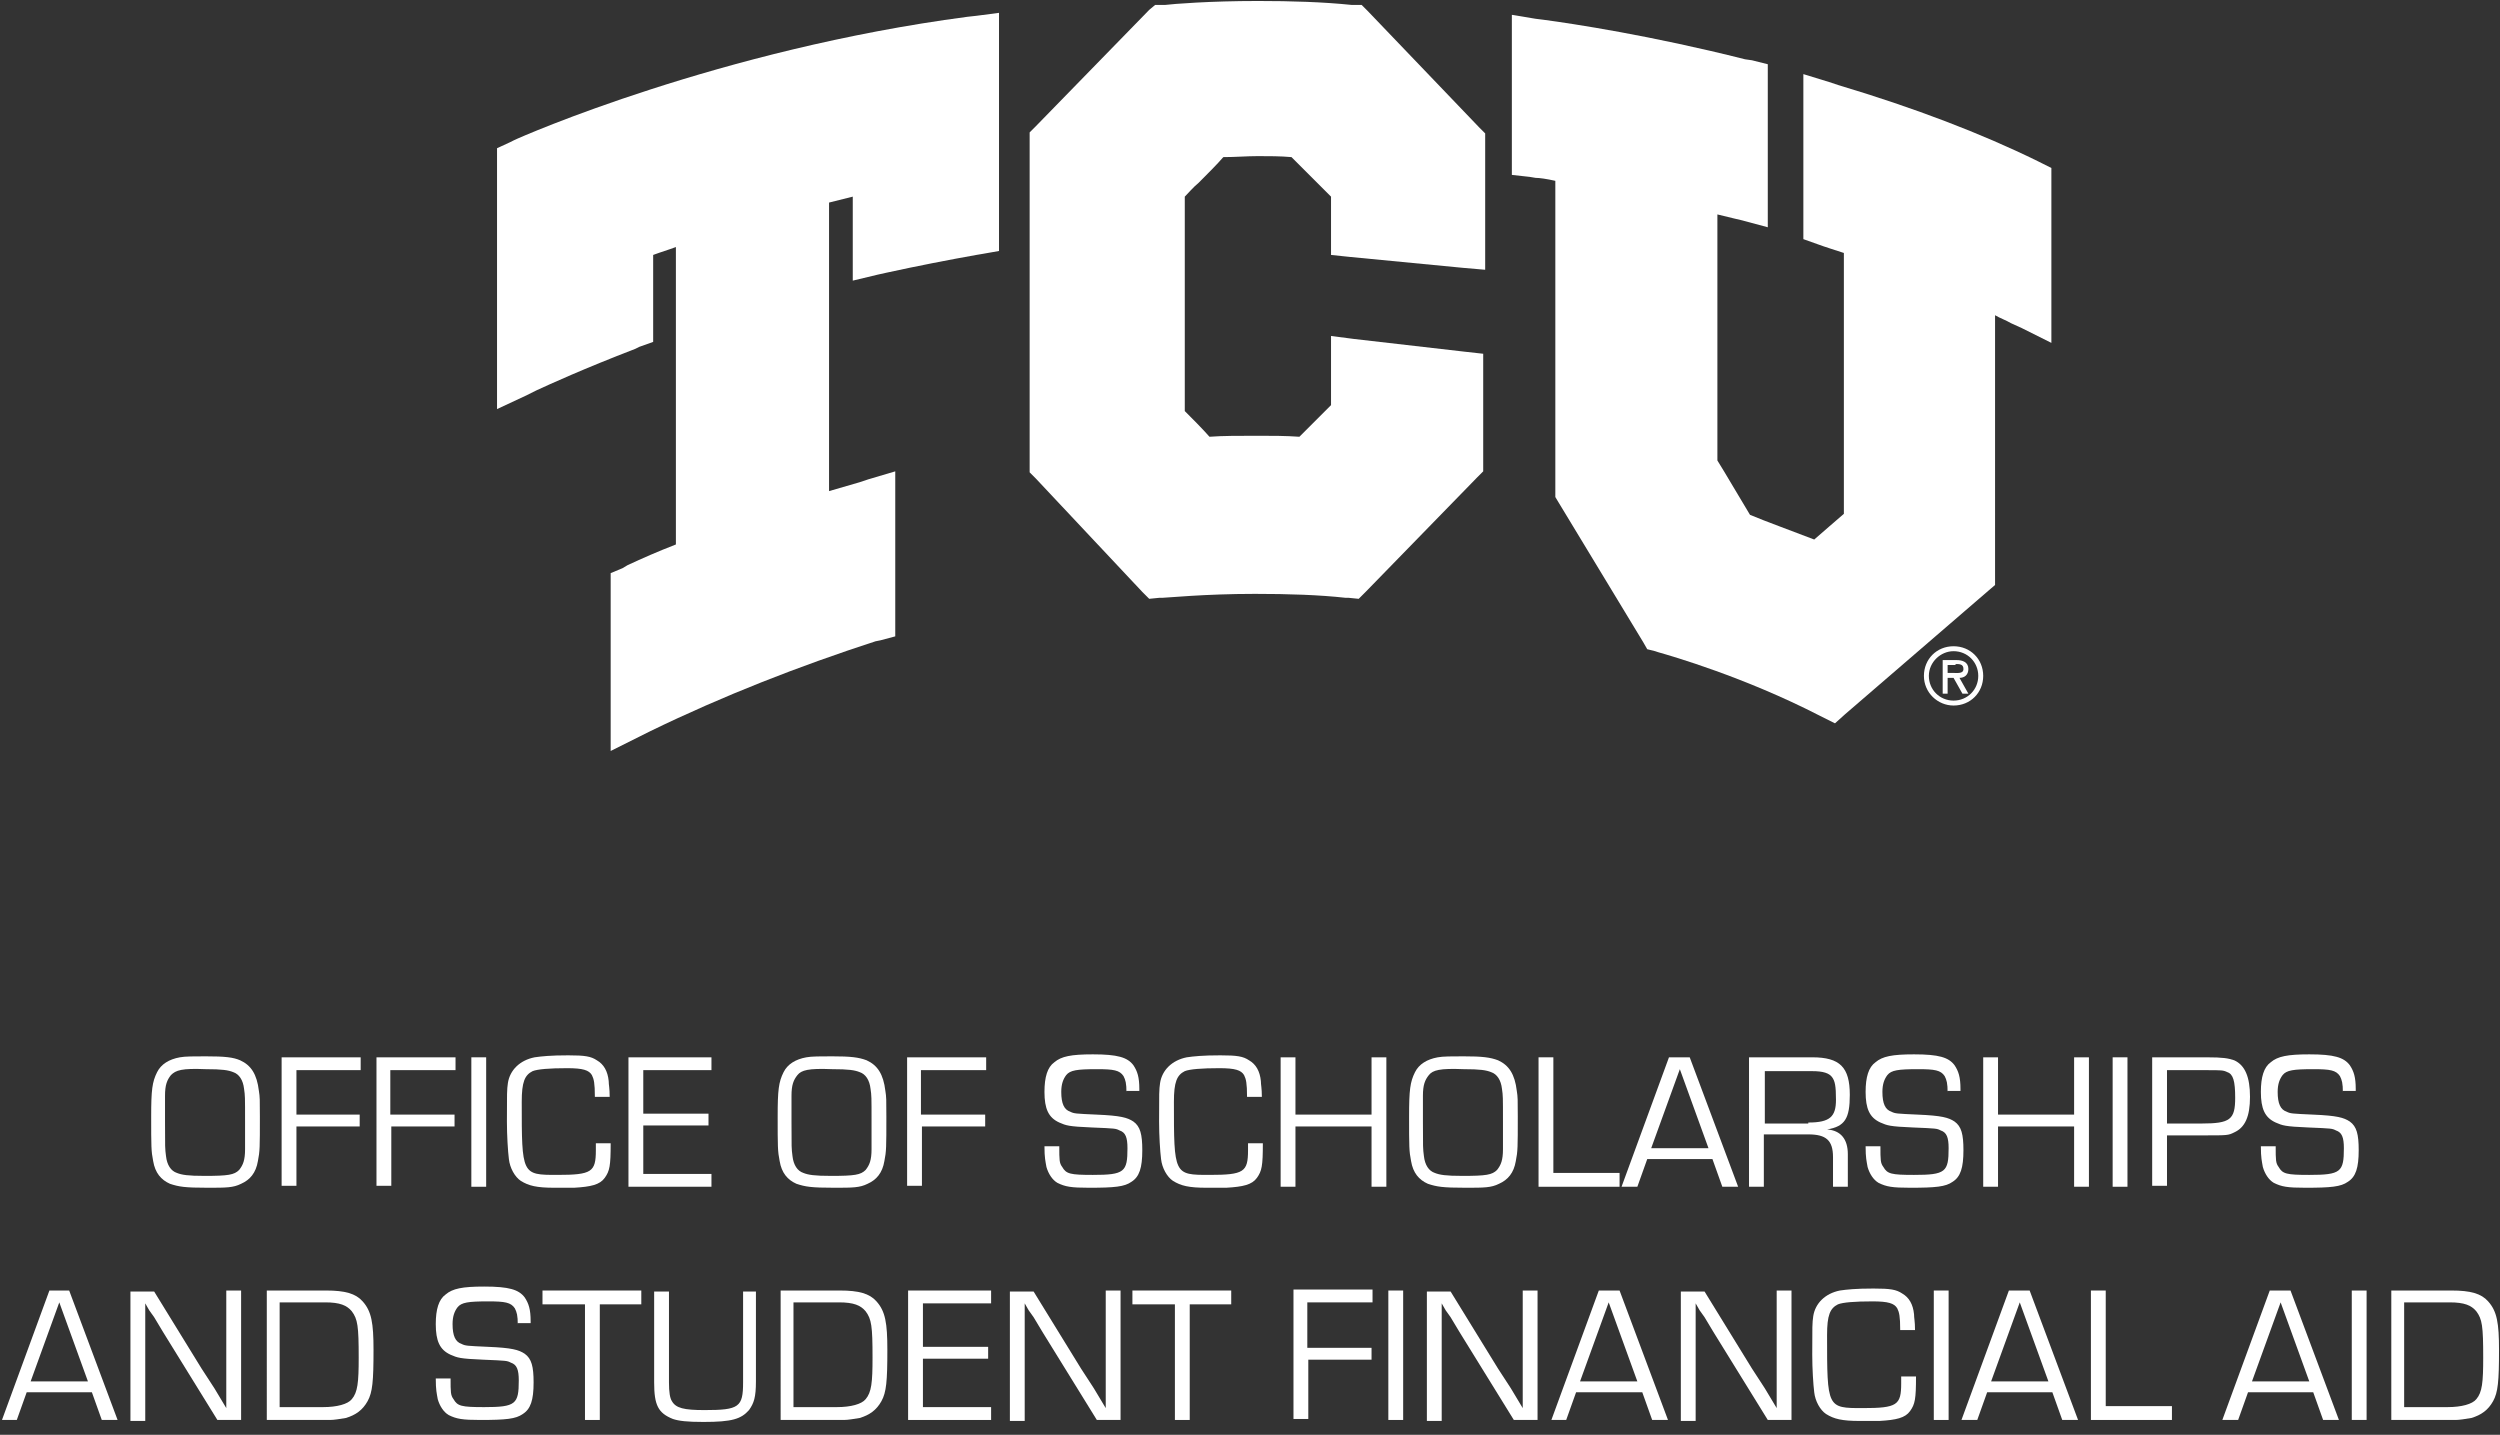
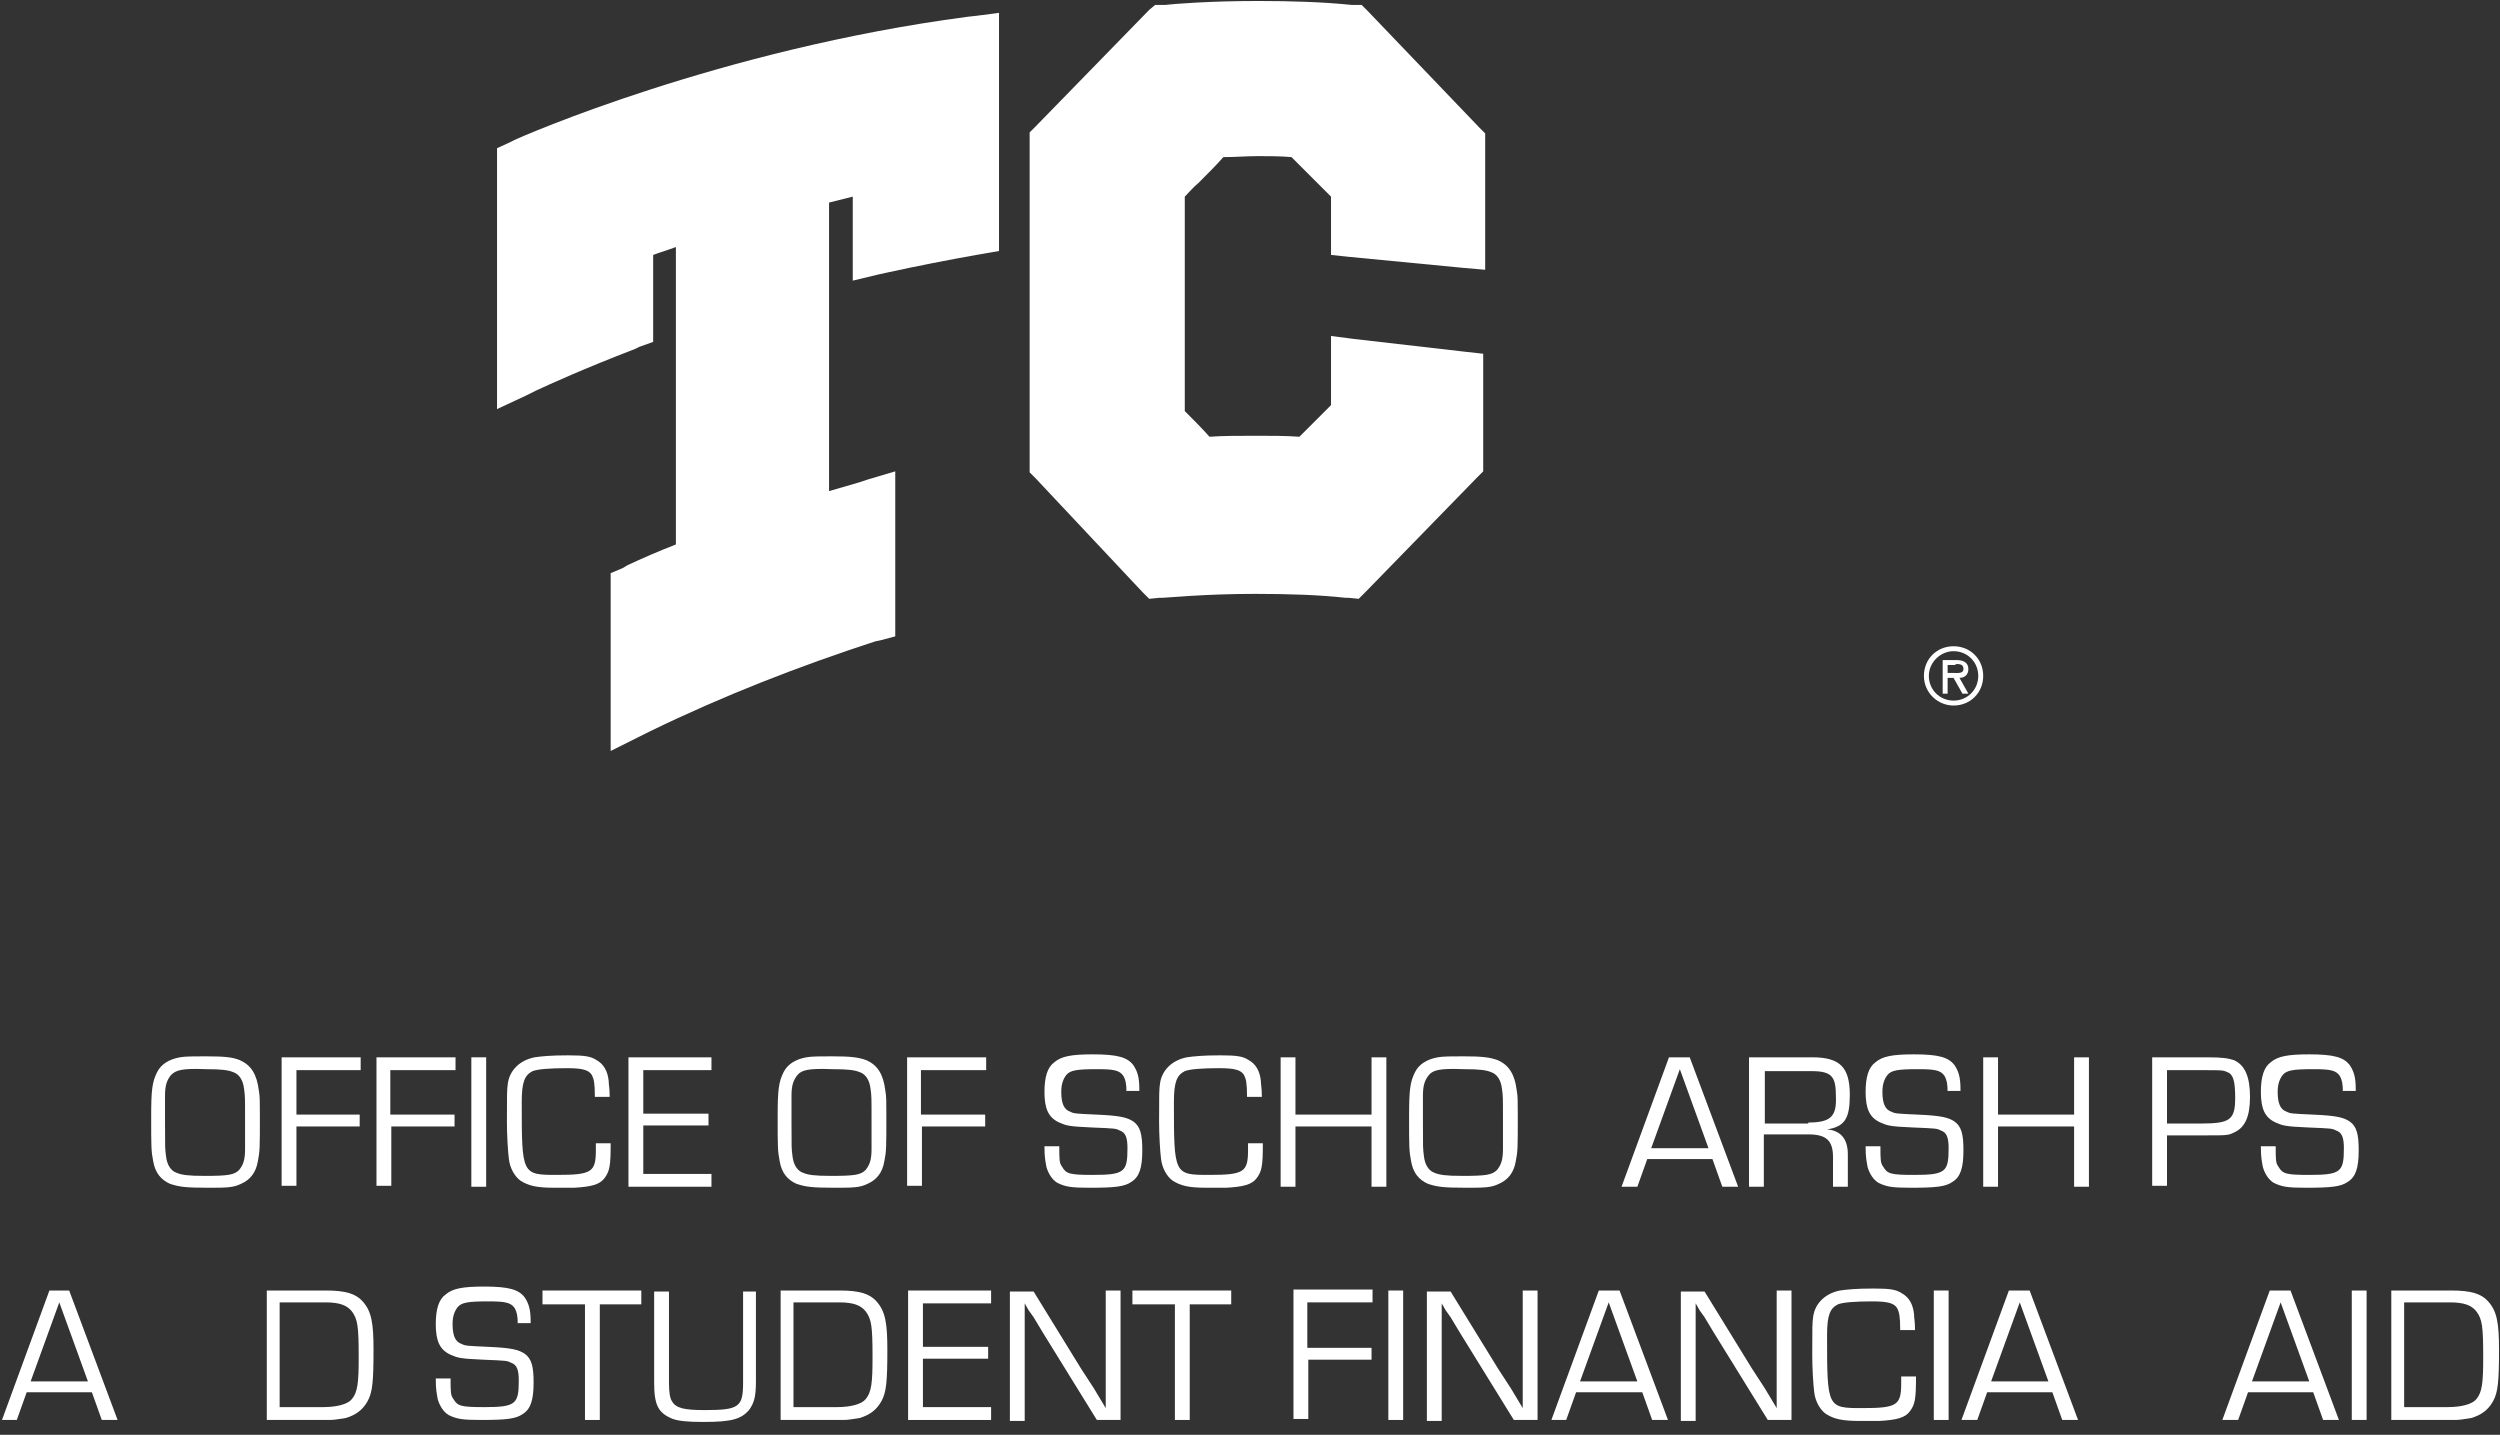
<svg xmlns="http://www.w3.org/2000/svg" version="1.1" id="Layer_1" x="0px" y="0px" viewBox="0 0 253 145.2" style="enable-background:new 0 0 253 145.2;" xml:space="preserve">
  <rect x="0" y="0" width="253" height="145.2" fill="#333333" stroke="none" />
  <style type="text/css">
	.st0{fill:#FFFFFF;}
</style>
  <g>
    <g>
      <path class="st0" d="M197.7,65.9c1.4,0,2.5,1.1,2.5,2.5c0,1.4-1.1,2.5-2.5,2.5c-1.4,0-2.5-1.1-2.5-2.5    C195.2,67,196.4,65.9,197.7,65.9z M197.7,71.4c1.7,0,3-1.3,3-3c0-1.7-1.3-3-3-3c-1.7,0-3,1.3-3,3    C194.7,70.1,196.1,71.4,197.7,71.4z M198.3,68.6c0.5,0,0.9-0.3,0.9-0.9c0-0.7-0.6-0.9-1.2-0.9h-1.4v3.4h0.5v-1.6h0.6l0.9,1.6h0.6    L198.3,68.6z M197.9,67.2c0.4,0,0.8,0,0.8,0.5c0,0.5-0.6,0.4-1.1,0.4h-0.5v-0.8H197.9z" />
      <g>
        <g>
          <path class="st0" d="M97.9,1.7C72.9,5,52.8,13.8,52,14.2l-0.4,0.2L50.3,15v1.3v21.8v3.3l3-1.4l1-0.5c1.3-0.6,4.8-2.2,10-4.2      l0.4-0.2l1.4-0.5v-1.5v-7.3c0.8-0.3,1.5-0.5,2.3-0.8v30.1c-1.8,0.7-3.4,1.4-4.9,2.1L63,57.5L61.8,58v1.3v13.3V76l3-1.5l1-0.5      c7.4-3.6,15.1-6.6,22.8-9.1l0.5-0.1l1.5-0.4v-1.5V50.5v-2.8l-2.7,0.8L87,48.8c-1,0.3-2.1,0.6-3.1,0.9V20.5      c0.8-0.2,1.6-0.4,2.4-0.6v5.9v2.6l2.5-0.6l0.9-0.2c3.2-0.7,6.3-1.3,9.1-1.8l0.6-0.1l1.7-0.3v-1.8V3.6V1.3l-2.3,0.3L97.9,1.7z" />
          <path class="st0" d="M138.4,1.1l-0.6-0.6L137,0.5l-0.2,0c-2.9-0.3-6.1-0.4-9.5-0.4c-4.9,0-8.6,0.3-9.4,0.4l-0.2,0l-0.8,0      L116.3,1l-11.5,11.8l-0.6,0.6v0.8V47v0.8l0.6,0.6l10.8,11.5l0.7,0.7l1-0.1l0.3,0c0.4,0,4.3-0.4,9.4-0.4c3.4,0,6.5,0.1,9.2,0.4      l0.3,0l1,0.1l0.7-0.7l11.3-11.6l0.6-0.6V47v-9.3v-1.9l-1.8-0.2L137,34.3l-2.3-0.3v2.3V41c-0.8,0.8-2.3,2.3-3.2,3.2      c-1.4-0.1-2.8-0.1-4.2-0.1c-1.9,0-3.6,0-4.9,0.1c-0.7-0.8-1.8-1.9-2.5-2.6V19.9c0.4-0.4,0.8-0.9,1.4-1.4      c0.9-0.9,1.9-1.9,2.5-2.6c1.2,0,2.4-0.1,3.5-0.1c1.1,0,2.3,0,3.4,0.1c1,1,3,3,4,4v4v1.9l1.9,0.2l11.4,1.1l2.3,0.2v-2.3V14.3      v-0.8l-0.6-0.6L138.4,1.1z" />
-           <path class="st0" d="M206.6,16.5l-0.4-0.2c-5.7-2.8-12.5-5.4-20.2-7.7l-0.9-0.3l-2.6-0.8v2.8v12.4v1.5l1.4,0.5      c0.8,0.3,1.8,0.6,2.7,0.9V52c-0.8,0.7-2.1,1.8-3,2.6c-1.8-0.7-5.1-1.9-6.5-2.5c-0.8-1.3-2.6-4.4-3.3-5.5V21.7      c1.2,0.3,2.5,0.6,2.5,0.6l2.6,0.7v-2.7V8.1V6.5l-1.6-0.4L176.6,6c-9.5-2.4-17.4-3.6-20.4-4l-0.8-0.1l-2.4-0.4v2.4v12v1.8      l1.8,0.2l0.6,0.1l0,0l0,0c0.4,0,1.1,0.1,2,0.3v31.4v0.6l0.3,0.5l8.6,14.2l0.4,0.7l0.8,0.2l0.3,0.1c1.4,0.4,8.7,2.5,16.3,6.4      l0.4,0.2l1.2,0.6l1-0.9l14.5-12.5l0.7-0.6v-0.9V31.9c0.5,0.3,1.1,0.5,1.6,0.8l0,0l0,0l1.1,0.5l3,1.5v-3.3v-13V17L206.6,16.5z" />
        </g>
      </g>
    </g>
    <g>
      <path class="st0" d="M24.3,107.3c1.1,0.5,1.7,1.4,1.9,3.1c0.1,0.6,0.1,0.9,0.1,2.6c0,3.1,0,3.5-0.2,4.5c-0.2,1.2-0.8,1.9-1.7,2.3    c-0.8,0.4-1.5,0.4-3.4,0.4c-2.3,0-2.9-0.1-3.8-0.4c-0.9-0.4-1.5-1.1-1.7-2.3c-0.2-1-0.2-1.5-0.2-4.5c0-2.7,0.1-3.5,0.6-4.5    c0.4-0.8,1.2-1.3,2.3-1.5c0.5-0.1,1.5-0.1,2.6-0.1C22.8,106.9,23.6,107,24.3,107.3z M17.3,108.8c-0.4,0.5-0.6,1-0.6,2.1    c0,0.3,0,0.3,0,2.6c0,2.7,0,2.7,0.1,3.5c0.1,0.9,0.5,1.5,1.1,1.7c0.5,0.2,1.1,0.3,2.8,0.3c2.4,0,3-0.1,3.5-0.6    c0.4-0.5,0.6-1,0.6-2.1c0-0.3,0-0.3,0-2.7c0-2.7,0-2.7-0.1-3.4c-0.1-0.9-0.5-1.5-1.1-1.7c-0.5-0.2-1.1-0.3-2.8-0.3    C18.4,108.1,17.8,108.3,17.3,108.8z" />
      <path class="st0" d="M30,112.8h6.4v1.2H30v6h-1.5V107h8v1.3H30V112.8z" />
      <path class="st0" d="M39.6,112.8H46v1.2h-6.4v6h-1.5V107h8v1.3h-6.6V112.8z" />
      <path class="st0" d="M49.2,120.1h-1.5V107h1.5V120.1z" />
      <path class="st0" d="M61.8,115.7c0,2.3-0.1,2.8-0.6,3.5c-0.5,0.7-1.4,0.9-3.1,1c-0.5,0-1.3,0-2,0c-1.8,0-2.6-0.2-3.4-0.7    c-0.6-0.4-1.1-1.3-1.2-2.2c-0.1-0.8-0.2-2.4-0.2-3.8c0-2.9,0-3.2,0.1-3.9c0.2-1.3,1.2-2.3,2.7-2.6c0.7-0.1,1.6-0.2,3.4-0.2    c1.7,0,2.3,0.1,2.9,0.5c0.7,0.4,1.1,1.1,1.2,2.1c0,0.4,0.1,0.7,0.1,1.6h-1.5c0-1.4-0.1-1.8-0.3-2.2c-0.3-0.5-0.9-0.7-2.5-0.7    c-1.8,0-3,0.1-3.5,0.3c-0.8,0.4-1.1,1.1-1.1,3.1c0,7.4,0,7.4,3.6,7.4c3.5,0,3.9-0.3,3.9-2.5v-0.7H61.8z" />
      <path class="st0" d="M65.1,112.7h6.6v1.2h-6.6v4.9H72v1.3h-8.4V107H72v1.3h-6.9V112.7z" />
      <path class="st0" d="M87.7,107.3c1.1,0.5,1.7,1.4,1.9,3.1c0.1,0.6,0.1,0.9,0.1,2.6c0,3.1,0,3.5-0.2,4.5c-0.2,1.2-0.8,1.9-1.7,2.3    c-0.8,0.4-1.5,0.4-3.4,0.4c-2.3,0-2.9-0.1-3.8-0.4c-0.9-0.4-1.5-1.1-1.7-2.3c-0.2-1-0.2-1.5-0.2-4.5c0-2.7,0.1-3.5,0.6-4.5    c0.4-0.8,1.2-1.3,2.3-1.5c0.5-0.1,1.5-0.1,2.6-0.1C86.1,106.9,86.9,107,87.7,107.3z M80.7,108.8c-0.4,0.5-0.6,1-0.6,2.1    c0,0.3,0,0.3,0,2.6c0,2.7,0,2.7,0.1,3.5c0.1,0.9,0.5,1.5,1.1,1.7c0.5,0.2,1.1,0.3,2.8,0.3c2.4,0,3-0.1,3.5-0.6    c0.4-0.5,0.6-1,0.6-2.1c0-0.3,0-0.3,0-2.7c0-2.7,0-2.7-0.1-3.4c-0.1-0.9-0.5-1.5-1.1-1.7c-0.5-0.2-1.1-0.3-2.8-0.3    C81.8,108.1,81.1,108.3,80.7,108.8z" />
      <path class="st0" d="M93.3,112.8h6.4v1.2h-6.4v6h-1.5V107h8v1.3h-6.6V112.8z" />
      <path class="st0" d="M114,110.6c0-1-0.1-1.3-0.3-1.7c-0.4-0.6-1-0.7-2.7-0.7c-2,0-2.7,0.1-3.1,0.6c-0.3,0.4-0.5,0.9-0.5,1.7    c0,1.2,0.3,1.8,0.9,2c0.4,0.2,0.5,0.2,2.7,0.3c2.4,0.1,3.1,0.3,3.7,0.7c0.7,0.5,0.9,1.3,0.9,2.9c0,1.8-0.3,2.7-1.1,3.2    c-0.7,0.5-1.7,0.6-4.3,0.6c-1.8,0-2.4-0.1-3.2-0.5c-0.5-0.3-0.9-0.9-1.1-1.6c-0.1-0.6-0.2-0.9-0.2-2.1h1.5c0,1.4,0,1.7,0.3,2.1    c0.4,0.7,0.8,0.8,3.1,0.8c3.2,0,3.5-0.3,3.5-2.7c0-1.1-0.2-1.6-0.8-1.8c-0.4-0.2-0.4-0.2-2.8-0.3c-2.4-0.1-2.6-0.2-3.3-0.5    c-1.1-0.5-1.5-1.4-1.5-3.1c0-1.5,0.3-2.5,1-3c0.7-0.6,1.7-0.8,3.9-0.8c2.5,0,3.5,0.3,4.1,1.1c0.4,0.6,0.6,1.2,0.6,2.4v0.2H114z" />
      <path class="st0" d="M127.8,115.7c0,2.3-0.1,2.8-0.6,3.5c-0.5,0.7-1.4,0.9-3.1,1c-0.5,0-1.3,0-2,0c-1.8,0-2.6-0.2-3.4-0.7    c-0.6-0.4-1.1-1.3-1.2-2.2c-0.1-0.8-0.2-2.4-0.2-3.8c0-2.9,0-3.2,0.1-3.9c0.2-1.3,1.2-2.3,2.7-2.6c0.7-0.1,1.6-0.2,3.4-0.2    c1.7,0,2.3,0.1,2.9,0.5c0.7,0.4,1.1,1.1,1.2,2.1c0,0.4,0.1,0.7,0.1,1.6h-1.5c0-1.4-0.1-1.8-0.3-2.2c-0.3-0.5-0.9-0.7-2.5-0.7    c-1.8,0-3,0.1-3.5,0.3c-0.8,0.4-1.1,1.1-1.1,3.1c0,7.4,0,7.4,3.6,7.4c3.5,0,3.9-0.3,3.9-2.5v-0.7H127.8z" />
      <path class="st0" d="M140.3,120.1h-1.5V114h-7.7v6.1h-1.5V107h1.5v5.8h7.7V107h1.5V120.1z" />
      <path class="st0" d="M151.6,107.3c1.1,0.5,1.7,1.4,1.9,3.1c0.1,0.6,0.1,0.9,0.1,2.6c0,3.1,0,3.5-0.2,4.5c-0.2,1.2-0.8,1.9-1.7,2.3    c-0.8,0.4-1.5,0.4-3.4,0.4c-2.3,0-2.9-0.1-3.8-0.4c-0.9-0.4-1.5-1.1-1.7-2.3c-0.2-1-0.2-1.5-0.2-4.5c0-2.7,0.1-3.5,0.6-4.5    c0.4-0.8,1.2-1.3,2.3-1.5c0.5-0.1,1.5-0.1,2.6-0.1C150,106.9,150.8,107,151.6,107.3z M144.6,108.8c-0.4,0.5-0.6,1-0.6,2.1    c0,0.3,0,0.3,0,2.6c0,2.7,0,2.7,0.1,3.5c0.1,0.9,0.5,1.5,1.1,1.7c0.5,0.2,1.1,0.3,2.8,0.3c2.4,0,3-0.1,3.5-0.6    c0.4-0.5,0.6-1,0.6-2.1c0-0.3,0-0.3,0-2.7c0-2.7,0-2.7-0.1-3.4c-0.1-0.9-0.5-1.5-1.1-1.7c-0.5-0.2-1.1-0.3-2.8-0.3    C145.7,108.1,145,108.3,144.6,108.8z" />
-       <path class="st0" d="M157.2,118.7h6.7v1.4h-8.2V107h1.5V118.7z" />
      <path class="st0" d="M166.7,117.3l-1,2.8h-1.6l4.8-13.1h2.1l4.9,13.1h-1.6l-1-2.8H166.7z M170,108.2l-2.9,8h5.8L170,108.2z" />
      <path class="st0" d="M177.2,107h6.2c2.8,0,3.8,1,3.8,3.8c0,2.4-0.5,3.2-2.3,3.5v0c1.4,0.1,2.1,1,2.1,2.5v3.3h-1.5v-3    c0-1.7-0.7-2.3-2.5-2.3h-4.5v5.3h-1.5V107z M183,113.6c2.2,0,2.8-0.6,2.8-2.3c0-1.4-0.1-1.9-0.4-2.3c-0.3-0.4-0.9-0.6-2-0.6h-4.8    v5.3H183z" />
      <path class="st0" d="M197.1,110.6c0-1-0.1-1.3-0.3-1.7c-0.4-0.6-1-0.7-2.7-0.7c-2,0-2.7,0.1-3.1,0.6c-0.3,0.4-0.5,0.9-0.5,1.7    c0,1.2,0.3,1.8,0.9,2c0.4,0.2,0.5,0.2,2.7,0.3c2.4,0.1,3.1,0.3,3.7,0.7c0.7,0.5,0.9,1.3,0.9,2.9c0,1.8-0.3,2.7-1.1,3.2    c-0.7,0.5-1.7,0.6-4.3,0.6c-1.8,0-2.4-0.1-3.2-0.5c-0.5-0.3-0.9-0.9-1.1-1.6c-0.1-0.6-0.2-0.9-0.2-2.1h1.5c0,1.4,0,1.7,0.3,2.1    c0.4,0.7,0.8,0.8,3.1,0.8c3.2,0,3.5-0.3,3.5-2.7c0-1.1-0.2-1.6-0.8-1.8c-0.4-0.2-0.4-0.2-2.8-0.3c-2.4-0.1-2.6-0.2-3.3-0.5    c-1.1-0.5-1.5-1.4-1.5-3.1c0-1.5,0.3-2.5,1-3c0.7-0.6,1.7-0.8,3.9-0.8c2.5,0,3.5,0.3,4.1,1.1c0.4,0.6,0.6,1.2,0.6,2.4v0.2H197.1z" />
      <path class="st0" d="M211.4,120.1h-1.5V114h-7.7v6.1h-1.5V107h1.5v5.8h7.7V107h1.5V120.1z" />
-       <path class="st0" d="M215.3,120.1h-1.5V107h1.5V120.1z" />
      <path class="st0" d="M217.8,107h5.5c1.7,0,2.2,0.1,2.8,0.3c1.1,0.5,1.6,1.7,1.6,3.7c0,2-0.5,3.1-1.6,3.6c-0.6,0.3-0.7,0.3-3,0.3    h-3.8v5.1h-1.5V107z M222.8,113.7c2.9,0,3.4-0.4,3.4-2.6c0-1.7-0.2-2.4-0.8-2.6c-0.4-0.2-0.6-0.2-2.1-0.2h-4v5.4H222.8z" />
      <path class="st0" d="M237.1,110.6c0-1-0.1-1.3-0.3-1.7c-0.4-0.6-1-0.7-2.7-0.7c-2,0-2.7,0.1-3.1,0.6c-0.3,0.4-0.5,0.9-0.5,1.7    c0,1.2,0.3,1.8,0.9,2c0.4,0.2,0.5,0.2,2.7,0.3c2.4,0.1,3.1,0.3,3.7,0.7c0.7,0.5,0.9,1.3,0.9,2.9c0,1.8-0.3,2.7-1.1,3.2    c-0.7,0.5-1.7,0.6-4.3,0.6c-1.8,0-2.4-0.1-3.2-0.5c-0.5-0.3-0.9-0.9-1.1-1.6c-0.1-0.6-0.2-0.9-0.2-2.1h1.5c0,1.4,0,1.7,0.3,2.1    c0.4,0.7,0.8,0.8,3.1,0.8c3.2,0,3.5-0.3,3.5-2.7c0-1.1-0.2-1.6-0.8-1.8c-0.4-0.2-0.4-0.2-2.8-0.3c-2.4-0.1-2.6-0.2-3.3-0.5    c-1.1-0.5-1.5-1.4-1.5-3.1c0-1.5,0.3-2.5,1-3c0.7-0.6,1.7-0.8,3.9-0.8c2.5,0,3.5,0.3,4.1,1.1c0.4,0.6,0.6,1.2,0.6,2.4v0.2H237.1z" />
      <path class="st0" d="M2.7,140.9l-1,2.8H0.2l4.8-13.1H7l4.9,13.1h-1.6l-1-2.8H2.7z M6,131.8l-2.9,8h5.8L6,131.8z" />
-       <path class="st0" d="M24.4,143.7H22l-5.5-8.9l-0.9-1.5l-0.5-0.7l-0.4-0.7h0l0,0.5v0.5v1v9.9h-1.5v-13.1h2.4l4.8,7.8l1.3,2l0.6,1    l0.6,1h0l0-0.5v-0.5v-1v-9.9h1.5V143.7z" />
      <path class="st0" d="M26.9,130.6H33c1.9,0,3,0.3,3.7,1.1c0.9,1,1.1,2.2,1.1,4.9c0,3.2-0.1,4.3-0.6,5.2c-0.5,0.9-1.2,1.4-2.2,1.7    c-0.6,0.1-1.2,0.2-1.6,0.2h-6.4V130.6z M32.7,142.4c1.4,0,2.5-0.3,2.9-0.8c0.6-0.7,0.7-1.7,0.7-4.2c0-3.2-0.1-3.9-0.7-4.7    c-0.5-0.6-1.2-0.9-2.7-0.9h-4.6v10.6H32.7z" />
      <path class="st0" d="M52.4,134.1c0-1-0.1-1.3-0.3-1.7c-0.4-0.6-1-0.7-2.7-0.7c-2,0-2.7,0.1-3.1,0.6c-0.3,0.4-0.5,0.9-0.5,1.7    c0,1.2,0.3,1.8,0.9,2c0.4,0.2,0.5,0.2,2.7,0.3c2.4,0.1,3.1,0.3,3.7,0.7c0.7,0.5,0.9,1.3,0.9,2.9c0,1.8-0.3,2.7-1.1,3.2    c-0.7,0.5-1.7,0.6-4.3,0.6c-1.8,0-2.4-0.1-3.2-0.5c-0.5-0.3-0.9-0.9-1.1-1.6c-0.1-0.6-0.2-0.9-0.2-2.1h1.5c0,1.4,0,1.7,0.3,2.1    c0.4,0.7,0.8,0.8,3.1,0.8c3.2,0,3.5-0.3,3.5-2.7c0-1.1-0.2-1.6-0.8-1.8c-0.4-0.2-0.4-0.2-2.8-0.3c-2.4-0.1-2.6-0.2-3.3-0.5    c-1.1-0.5-1.5-1.4-1.5-3.1c0-1.5,0.3-2.5,1-3c0.7-0.6,1.7-0.8,3.9-0.8c2.5,0,3.5,0.3,4.1,1.1c0.4,0.6,0.6,1.2,0.6,2.4v0.2H52.4z" />
      <path class="st0" d="M60.7,143.7h-1.5v-11.7h-4.3v-1.4h10v1.4l-4.2,0V143.7z" />
      <path class="st0" d="M76.5,130.6v9.2c0,1.6-0.2,2.2-0.7,2.9c-0.8,0.9-1.7,1.2-4.6,1.2c-1.7,0-2.5-0.1-3.1-0.3    c-1.5-0.6-1.9-1.4-1.9-3.7v-9.2h1.5v9.2c0,1,0.1,1.6,0.3,1.9c0.4,0.7,1.2,0.9,3.3,0.9c3.5,0,3.9-0.3,3.9-2.8v-9.2H76.5z" />
      <path class="st0" d="M78.9,130.6H85c1.9,0,3,0.3,3.7,1.1c0.9,1,1.1,2.2,1.1,4.9c0,3.2-0.1,4.3-0.6,5.2c-0.5,0.9-1.2,1.4-2.2,1.7    c-0.6,0.1-1.2,0.2-1.6,0.2h-6.4V130.6z M84.7,142.4c1.4,0,2.5-0.3,2.9-0.8c0.6-0.7,0.7-1.7,0.7-4.2c0-3.2-0.1-3.9-0.7-4.7    c-0.5-0.6-1.2-0.9-2.7-0.9h-4.6v10.6H84.7z" />
      <path class="st0" d="M93.4,136.3h6.6v1.2h-6.6v4.9h6.9v1.3h-8.4v-13.1h8.4v1.3h-6.9V136.3z" />
      <path class="st0" d="M113.4,143.7H111l-5.5-8.9l-0.9-1.5l-0.5-0.7l-0.4-0.7h0l0,0.5v0.5v1v9.9h-1.5v-13.1h2.4l4.8,7.8l1.3,2l0.6,1    l0.6,1h0l0-0.5v-0.5v-1v-9.9h1.5V143.7z" />
      <path class="st0" d="M120.4,143.7h-1.5v-11.7h-4.3v-1.4h10v1.4l-4.2,0V143.7z" />
      <path class="st0" d="M132.4,136.4h6.4v1.2h-6.4v6h-1.5v-13.1h8v1.3h-6.6V136.4z" />
      <path class="st0" d="M142,143.7h-1.5v-13.1h1.5V143.7z" />
      <path class="st0" d="M155.6,143.7h-2.4l-5.5-8.9l-0.9-1.5l-0.5-0.7l-0.4-0.7h0l0,0.5v0.5v1v9.9h-1.5v-13.1h2.4l4.8,7.8l1.3,2    l0.6,1l0.6,1h0l0-0.5v-0.5v-1v-9.9h1.5V143.7z" />
      <path class="st0" d="M159.5,140.9l-1,2.8H157l4.8-13.1h2.1l4.9,13.1h-1.6l-1-2.8H159.5z M162.8,131.8l-2.9,8h5.8L162.8,131.8z" />
      <path class="st0" d="M181.3,143.7h-2.4l-5.5-8.9l-0.9-1.5l-0.5-0.7l-0.4-0.7h0l0,0.5v0.5v1v9.9h-1.5v-13.1h2.4l4.8,7.8l1.3,2    l0.6,1l0.6,1h0l0-0.5v-0.5v-1v-9.9h1.5V143.7z" />
      <path class="st0" d="M193.9,139.3c0,2.3-0.1,2.8-0.6,3.5c-0.5,0.7-1.4,0.9-3.1,1c-0.5,0-1.3,0-2,0c-1.8,0-2.6-0.2-3.4-0.7    c-0.6-0.4-1.1-1.3-1.2-2.2c-0.1-0.8-0.2-2.4-0.2-3.8c0-2.9,0-3.2,0.1-3.9c0.2-1.3,1.2-2.3,2.7-2.6c0.7-0.1,1.6-0.2,3.4-0.2    c1.7,0,2.3,0.1,2.9,0.5c0.7,0.4,1.1,1.1,1.2,2.1c0,0.4,0.1,0.7,0.1,1.6h-1.5c0-1.4-0.1-1.8-0.3-2.2c-0.3-0.5-0.9-0.7-2.5-0.7    c-1.8,0-3,0.1-3.5,0.3c-0.8,0.4-1.1,1.1-1.1,3.1c0,7.4,0,7.4,3.6,7.4c3.5,0,3.9-0.3,3.9-2.5v-0.7H193.9z" />
      <path class="st0" d="M197.2,143.7h-1.5v-13.1h1.5V143.7z" />
      <path class="st0" d="M201.1,140.9l-1,2.8h-1.6l4.8-13.1h2.1l4.9,13.1h-1.6l-1-2.8H201.1z M204.4,131.8l-2.9,8h5.8L204.4,131.8z" />
-       <path class="st0" d="M213.1,142.3h6.7v1.4h-8.2v-13.1h1.5V142.3z" />
      <path class="st0" d="M227.5,140.9l-1,2.8h-1.6l4.8-13.1h2.1l4.9,13.1h-1.6l-1-2.8H227.5z M230.8,131.8l-2.9,8h5.8L230.8,131.8z" />
      <path class="st0" d="M239.5,143.7H238v-13.1h1.5V143.7z" />
      <path class="st0" d="M242,130.6h6.1c1.9,0,3,0.3,3.7,1.1c0.9,1,1.1,2.2,1.1,4.9c0,3.2-0.1,4.3-0.6,5.2c-0.5,0.9-1.2,1.4-2.2,1.7    c-0.6,0.1-1.2,0.2-1.6,0.2H242V130.6z M247.7,142.4c1.4,0,2.5-0.3,2.9-0.8c0.6-0.7,0.7-1.7,0.7-4.2c0-3.2-0.1-3.9-0.7-4.7    c-0.5-0.6-1.2-0.9-2.7-0.9h-4.6v10.6H247.7z" />
    </g>
  </g>
</svg>